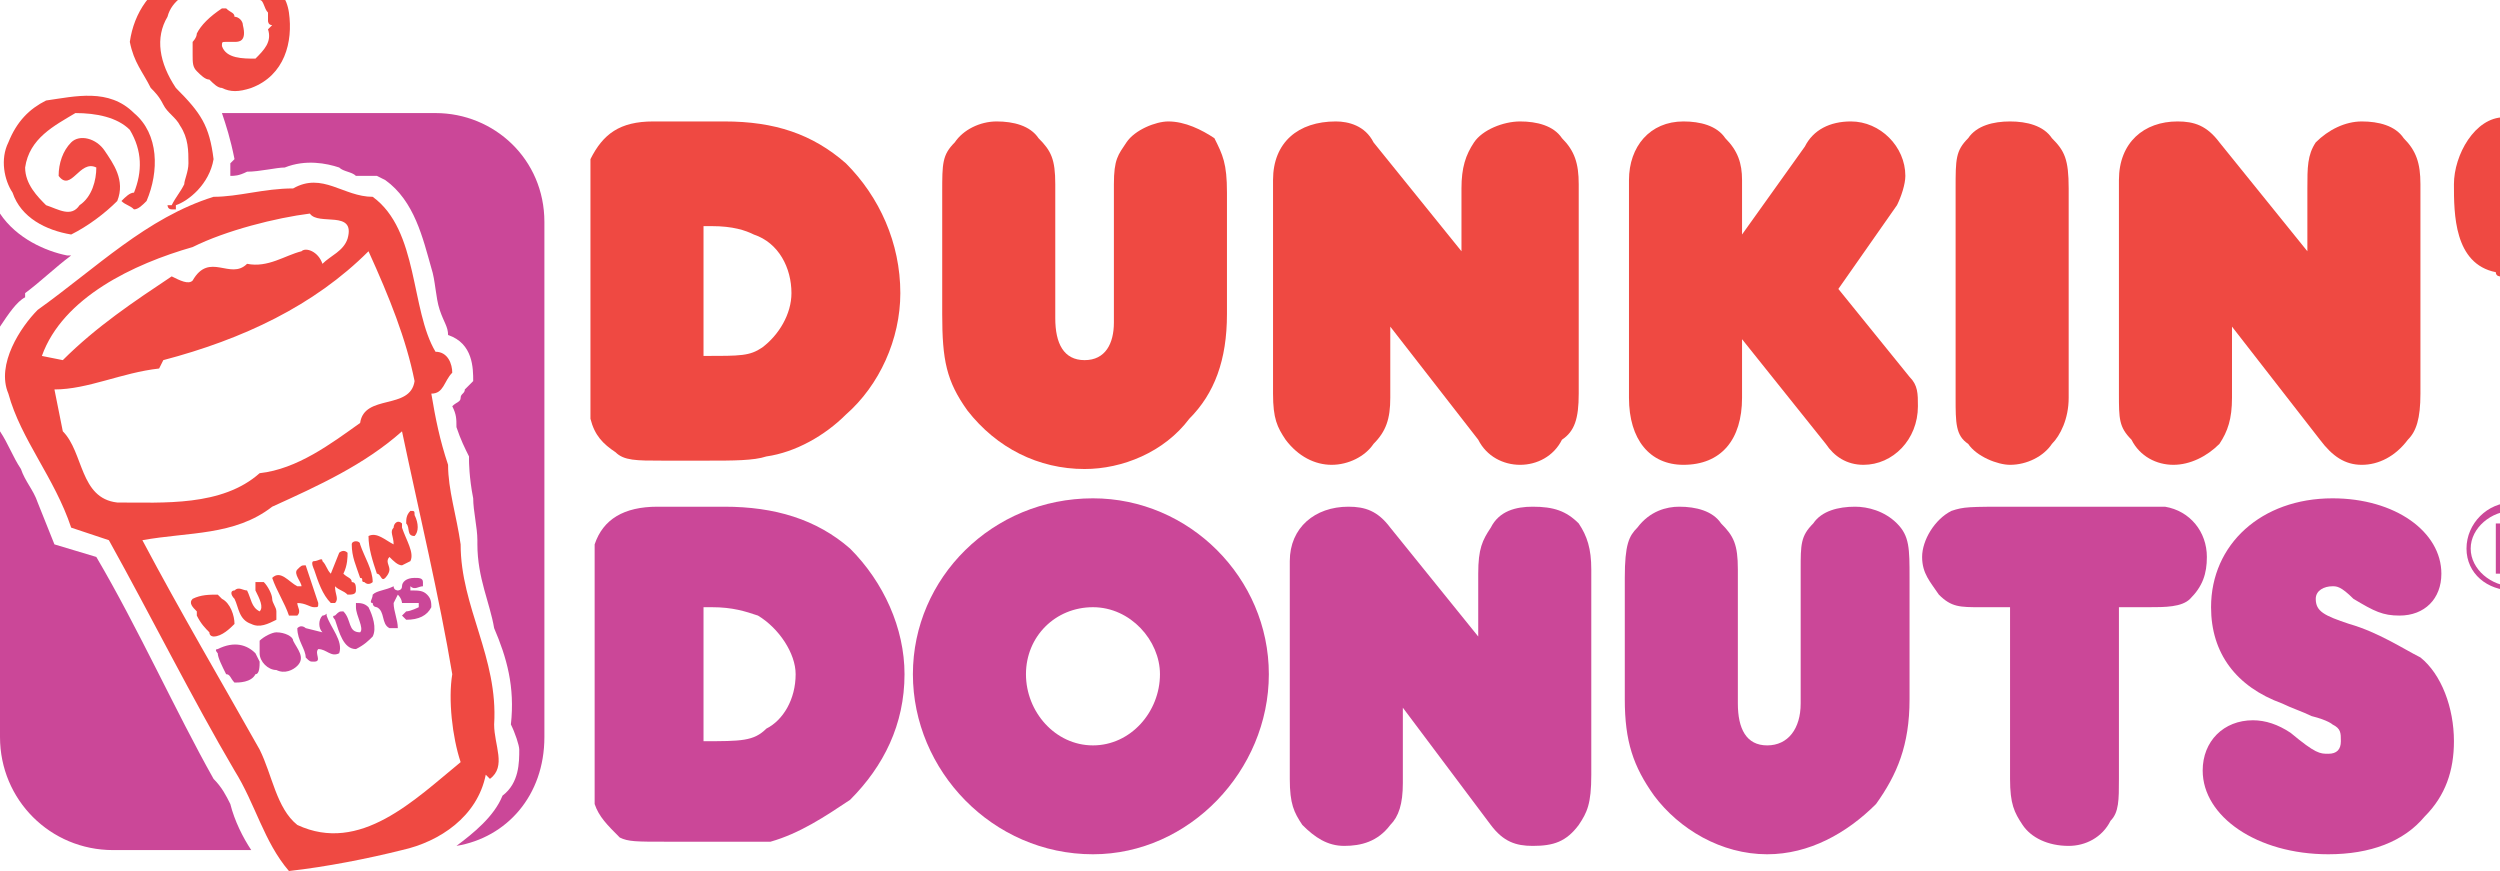
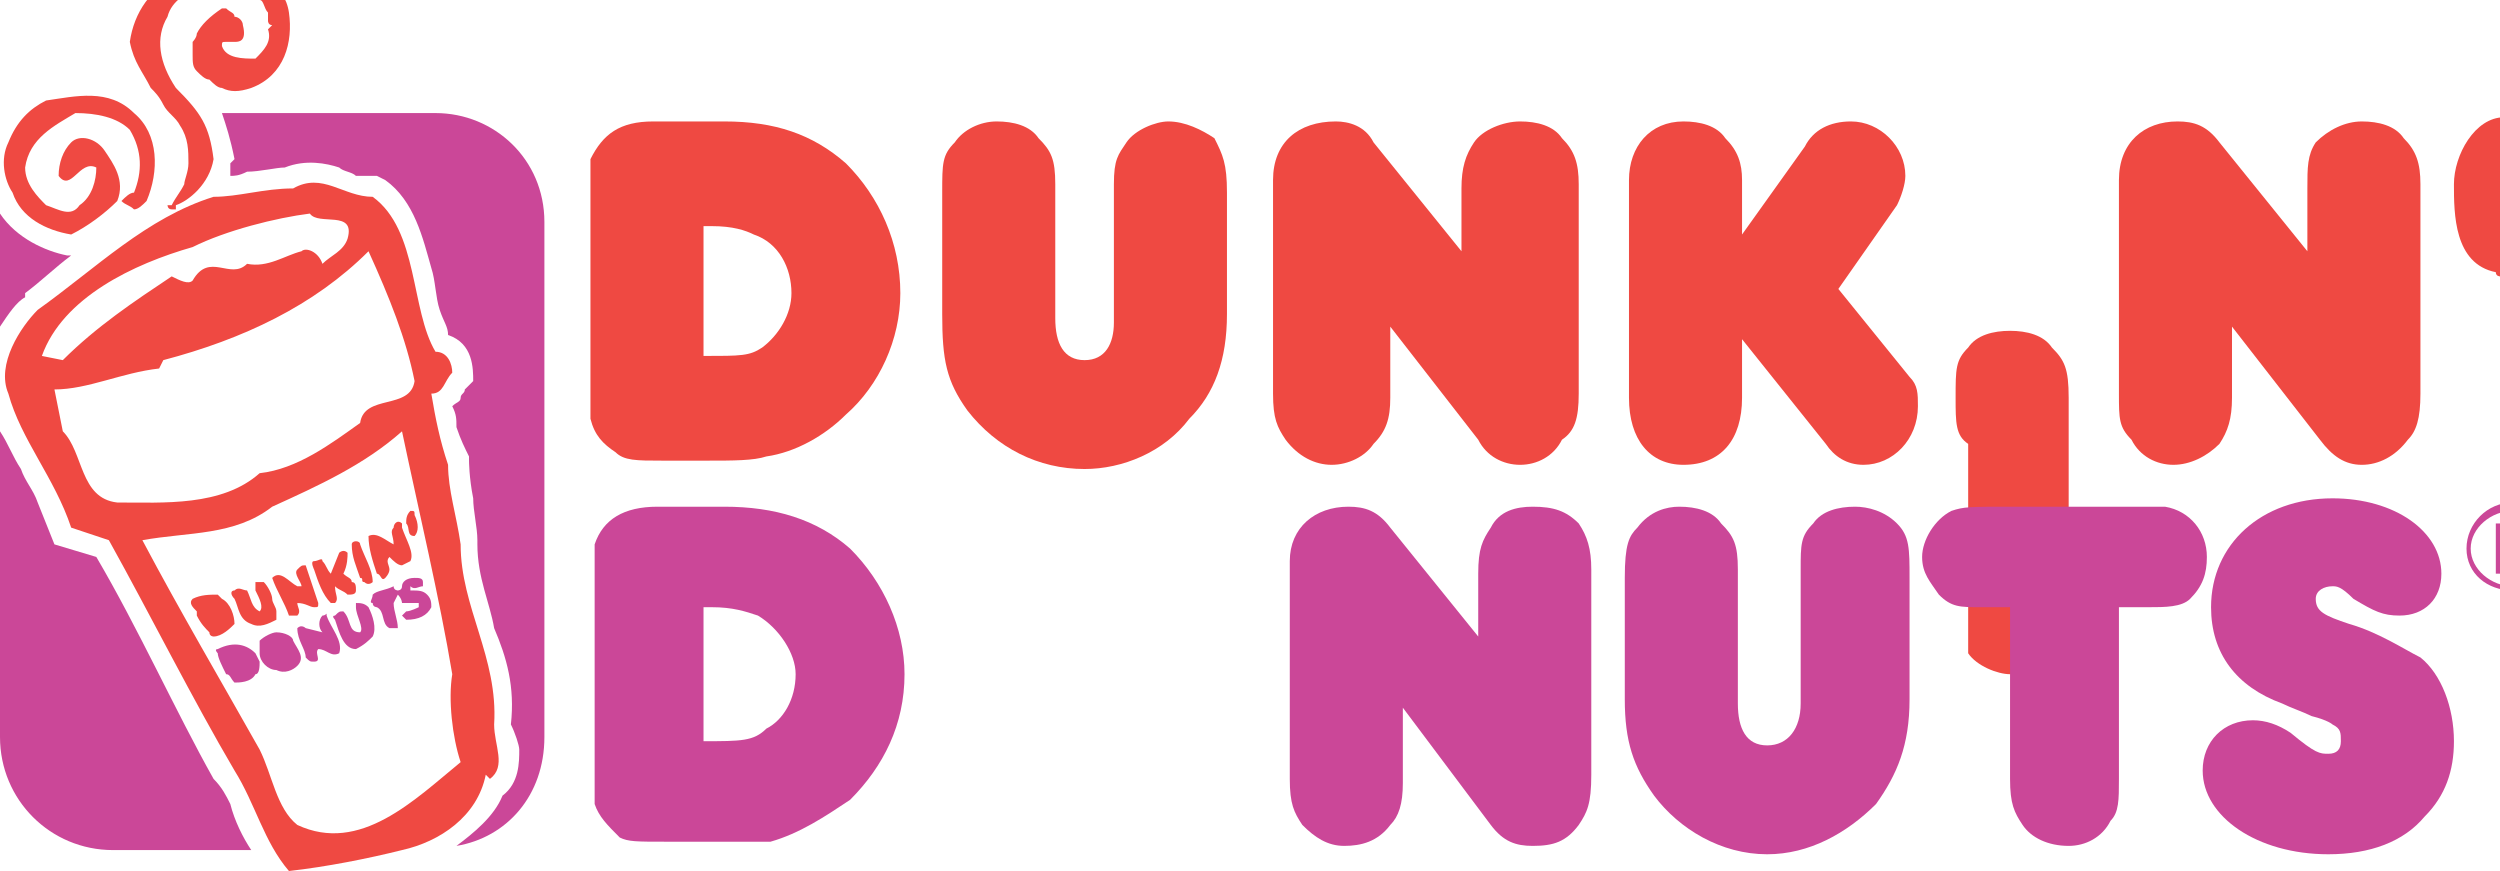
<svg xmlns="http://www.w3.org/2000/svg" xml:space="preserve" width="0.597in" height="0.208in" version="1.1" style="shape-rendering:geometricPrecision; text-rendering:geometricPrecision; image-rendering:optimizeQuality; fill-rule:evenodd; clip-rule:evenodd" viewBox="0 0 597 208">
  <defs>
    <style type="text/css">
   
    .fil0 {fill:#CB4798;fill-rule:nonzero}
    .fil1 {fill:#EF4942;fill-rule:nonzero}
   
  </style>
  </defs>
  <g id="Layer_x0020_1">
    <path class="fil0" d="M27 203c-15,0 -27,-12 -27,-27l0 -73c2,3 3,6 5,9 1,3 3,5 4,8 2,5 4,10 4,10l10 3c10,17 19,37 28,53 2,2 3,4 4,6 1,4 3,8 5,11l-33 0 0 0zm93 -13c4,-3 4,-8 4,-11 0,-1 -1,-4 -2,-6 1,-9 -1,-16 -4,-23 -1,-6 -4,-12 -4,-20l0 -1c0,-3 -1,-7 -1,-10 -1,-5 -1,-9 -1,-9l0 -1c-1,-2 -2,-4 -3,-7 0,-2 0,-3 -1,-5 1,-1 2,-1 2,-2 0,-1 1,-1 1,-2 0,0 0,0 0,0l1 -1 1 -1c0,-3 0,-9 -6,-11 0,-2 -1,-3 -2,-6 -1,-3 -1,-7 -2,-10 -2,-7 -4,-16 -11,-21l-2 -1 -1 0c-1,0 -2,0 -4,0 -1,-1 -3,-1 -4,-2 -3,-1 -8,-2 -13,0 -2,0 -6,1 -9,1 -2,1 -3,1 -4,1 0,-1 0,-2 0,-3l1 -1 0 0c-1,-5 -2,-8 -3,-11l51 0c14,0 26,11 26,26l0 123c0,14 -9,24 -21,26 4,-3 9,-7 11,-12l0 0zm-120 -137c0,-1 0,-1 0,-2 4,6 11,9 16,10l1 0c-4,3 -7,6 -11,9l0 1c-2,1 -4,4 -6,7l0 -25z" />
    <path class="fil1" d="M596 65c-10,-2 -10,-14 -10,-21 0,-7 5,-16 12,-16 8,0 12,8 12,15 0,6 -4,23 -13,23 0,0 -1,0 -1,-1l0 0z" />
    <path class="fil1" d="M158 110c-6,0 -9,0 -11,-2 -3,-2 -5,-4 -6,-8 0,-1 0,-3 0,-8l0 -45c0,-6 0,-7 0,-9 3,-6 7,-9 15,-9l17 0c12,0 21,3 29,10 8,8 13,19 13,31 0,11 -5,22 -13,29 -5,5 -12,9 -19,10 -3,1 -8,1 -14,1l-11 0 0 0zm10 -25c9,0 11,0 14,-2 4,-3 7,-8 7,-13 0,-6 -3,-12 -9,-14 -2,-1 -5,-2 -10,-2 -1,0 -1,0 -2,0l0 31z" />
    <path class="fil1" d="M231 98c-5,-7 -6,-12 -6,-23l0 -29c0,-7 0,-9 3,-12 2,-3 6,-5 10,-5 4,0 8,1 10,4 3,3 4,5 4,11l0 32c0,6 2,10 7,10 5,0 7,-4 7,-9l0 -33c0,-6 1,-7 3,-10 2,-3 7,-5 10,-5 4,0 8,2 11,4 2,4 3,6 3,13l0 29c0,11 -3,19 -9,25 -6,8 -16,12 -25,12 -11,0 -21,-5 -28,-14l0 0z" />
    <path class="fil1" d="M353 105l-21 -27 0 17c0,5 -1,8 -4,11 -2,3 -6,5 -10,5 -4,0 -8,-2 -11,-6 -2,-3 -3,-5 -3,-11l0 -51c0,-9 6,-14 15,-14 3,0 7,1 9,5l21 26 0 -15c0,-5 1,-8 3,-11 2,-3 7,-5 11,-5 4,0 8,1 10,4 3,3 4,6 4,11l0 50c0,6 -1,9 -4,11 -2,4 -6,6 -10,6 -4,0 -8,-2 -10,-6l0 0z" />
    <path class="fil1" d="M436 106l-20 -25 0 14c0,10 -5,16 -14,16 -8,0 -13,-6 -13,-16l0 -52c0,-8 5,-14 13,-14 4,0 8,1 10,4 3,3 4,6 4,10l0 13 15 -21c2,-4 6,-6 11,-6 7,0 13,6 13,13 0,2 -1,5 -2,7l-14 20 17 21c2,2 2,4 2,7 0,8 -6,14 -13,14 -4,0 -7,-2 -9,-5l0 0z" />
-     <path class="fil1" d="M470 106c-3,-2 -3,-5 -3,-11l0 -50c0,-7 0,-9 3,-12 2,-3 6,-4 10,-4 4,0 8,1 10,4 3,3 4,5 4,12l0 50c0,5 -2,9 -4,11 -2,3 -6,5 -10,5 -3,0 -8,-2 -10,-5l0 0z" />
+     <path class="fil1" d="M470 106c-3,-2 -3,-5 -3,-11c0,-7 0,-9 3,-12 2,-3 6,-4 10,-4 4,0 8,1 10,4 3,3 4,5 4,12l0 50c0,5 -2,9 -4,11 -2,3 -6,5 -10,5 -3,0 -8,-2 -10,-5l0 0z" />
    <path class="fil1" d="M554 105l-21 -27 0 17c0,5 -1,8 -3,11 -3,3 -7,5 -11,5 -4,0 -8,-2 -10,-6 -3,-3 -3,-5 -3,-11l0 -51c0,-9 6,-14 14,-14 4,0 7,1 10,5l21 26 0 -15c0,-5 0,-8 2,-11 3,-3 7,-5 11,-5 4,0 8,1 10,4 3,3 4,6 4,11l0 50c0,6 -1,9 -3,11 -3,4 -7,6 -11,6 -4,0 -7,-2 -10,-6l0 0z" />
    <path class="fil0" d="M600 120c-6,0 -11,5 -11,11 0,6 5,10 11,10 6,0 10,-4 10,-10 0,-6 -4,-11 -10,-11zm0 20c-5,0 -10,-4 -10,-9 0,-5 5,-9 10,-9 5,0 9,4 9,9 0,5 -4,9 -9,9z" />
    <path class="fil0" d="M605 128c0,-1 0,-2 -1,-3 -1,0 -2,0 -3,0l-5 0 0 12 1 0 0 -6 3 0 3 6 2 0 -3 -6c1,0 3,-1 3,-3zm-5 2l-3 0 0 -4 4 0c1,0 3,0 3,2 0,2 -3,2 -4,2z" />
    <path class="fil0" d="M159 201c-7,0 -9,0 -11,-1 -3,-3 -5,-5 -6,-8 0,-2 0,-3 0,-8l0 -45c0,-7 0,-7 0,-9 2,-6 7,-9 15,-9l16 0c12,0 22,3 30,10 8,8 13,19 13,30 0,12 -5,22 -13,30 -6,4 -12,8 -19,10 -4,0 -8,0 -14,0l-11 0 0 0zm9 -24l0 0c9,0 12,0 15,-3 4,-2 7,-7 7,-13 0,-5 -4,-11 -9,-14 -3,-1 -6,-2 -11,-2l-2 0 0 32z" />
-     <path class="fil0" d="M218 161c0,-23 19,-42 43,-42 23,0 42,19 42,42 0,23 -19,43 -42,43 -24,0 -43,-20 -43,-43l0 0zm27 0c0,9 7,17 16,17 9,0 16,-8 16,-17 0,-8 -7,-16 -16,-16 -9,0 -16,7 -16,16l0 0z" />
    <path class="fil0" d="M356 197l-21 -28 0 18c0,5 -1,8 -3,10 -3,4 -7,5 -11,5 -4,0 -7,-2 -10,-5 -2,-3 -3,-5 -3,-11l0 -52c0,-8 6,-13 14,-13 4,0 7,1 10,5l21 26 0 -15c0,-6 1,-8 3,-11 2,-4 6,-5 10,-5 5,0 8,1 11,4 2,3 3,6 3,11l0 49c0,7 -1,9 -3,12 -3,4 -6,5 -11,5 -4,0 -7,-1 -10,-5l0 0z" />
    <path class="fil0" d="M395 190c-5,-7 -7,-13 -7,-23l0 -29c0,-8 1,-10 3,-12 3,-4 7,-5 10,-5 4,0 8,1 10,4 3,3 4,5 4,11l0 32c0,6 2,10 7,10 5,0 8,-4 8,-10l0 -32c0,-6 0,-8 3,-11 2,-3 6,-4 10,-4 3,0 7,1 10,4 3,3 3,6 3,13l0 29c0,11 -3,18 -8,25 -7,7 -16,12 -26,12 -11,0 -21,-6 -27,-14l0 0z" />
    <path class="fil0" d="M483 197c-2,-3 -3,-5 -3,-11l0 -41 -7 0c-5,0 -7,0 -10,-3 -2,-3 -4,-5 -4,-9 0,-4 3,-9 7,-11 3,-1 4,-1 15,-1 30,0 34,0 36,0 6,1 10,6 10,12 0,4 -1,7 -4,10 -2,2 -6,2 -10,2l-7 0 0 41c0,5 0,8 -2,10 -2,4 -6,6 -10,6 -5,0 -9,-2 -11,-5l0 0z" />
    <path class="fil0" d="M526 184c0,-7 5,-12 12,-12 3,0 6,1 9,3 6,5 7,5 9,5 2,0 3,-1 3,-3 0,-2 0,-3 -2,-4 0,0 -1,-1 -5,-2 -2,-1 -5,-2 -7,-3 -11,-4 -17,-12 -17,-23 0,-15 12,-26 29,-26 15,0 26,8 26,18 0,6 -4,10 -10,10 -4,0 -6,-1 -11,-4 -3,-3 -4,-3 -5,-3 -2,0 -4,1 -4,3 0,3 2,4 8,6 7,2 13,6 17,8 5,4 8,12 8,20 0,7 -2,13 -7,18 -5,6 -13,9 -23,9 -17,0 -30,-9 -30,-20l0 0z" />
    <path class="fil1" d="M53 147c0,1 0,1 -1,2 0,0 -1,0 -1,0 0,-1 -1,-2 -1,-4 1,0 2,1 3,2l0 0zm12 -4c0,1 1,2 1,3 0,1 0,1 0,2 -2,1 -4,2 -6,1 -3,-1 -3,-4 -4,-6 -1,-1 -1,-2 0,-2 1,-1 2,0 3,0 1,2 1,4 3,5 1,-1 0,-3 -1,-5 0,0 0,-1 0,-2 1,0 1,0 2,0 1,1 2,3 2,4l0 0zm-12 0c2,1 3,4 3,6 -1,1 -3,3 -5,3 0,0 -1,0 -1,-1 -1,-1 -2,-2 -3,-4 0,0 0,-1 0,-1 -1,-1 -2,-2 -1,-3 2,-1 4,-1 6,-1l1 1 0 0zm20 -8c1,3 2,6 3,9 0,1 0,1 -1,1 -1,0 -2,-1 -4,-1l0 0c0,1 1,2 0,3 -1,0 -2,0 -2,0 -1,-3 -3,-6 -4,-9 2,-2 4,1 6,2 0,0 0,0 1,0 0,-1 -2,-3 -1,-4 1,-1 1,-1 2,-1l0 0zm10 -3c0,1 0,3 -1,5 1,1 2,1 2,2 1,0 1,1 1,2 0,1 -1,1 -2,1 -1,-1 -2,-1 -3,-2 0,2 1,3 0,4 -1,0 -1,0 -1,0 -2,-2 -3,-5 -4,-8 0,0 -1,-2 0,-2 1,0 2,-1 2,0 1,1 1,2 2,3l2 -5c0,0 1,-1 2,0l0 0zm3 -2c1,3 3,6 3,9 0,0 -1,1 -2,0 -1,0 0,-1 -1,-1 -1,-3 -2,-5 -2,-8 0,-1 2,-1 2,0l0 0zm10 -4c1,3 3,6 2,8l-2 1c-1,0 -2,-1 -3,-2 -1,1 0,2 0,3 0,1 -1,2 -1,2 -1,1 -1,-1 -2,-1 -1,-3 -2,-6 -2,-9 2,-1 4,1 6,2 0,-2 -1,-3 0,-4 0,-1 1,-2 2,-1l0 1 0 0zm3 -3c1,2 1,4 0,5 -2,0 -1,-2 -2,-3 0,-1 0,-2 1,-3 1,0 1,0 1,1l0 0z" />
    <path class="fil0" d="M58 157c0,1 1,2 1,3 -1,0 -1,0 -2,0 -1,-1 -1,-2 -1,-3 1,0 1,0 2,0l0 0zm10 -2c0,1 0,1 0,2 0,1 -1,0 -2,0 -1,-1 -1,-1 -1,-2 1,-1 2,0 2,0l1 0 0 0zm2 -2c1,2 3,4 1,6 -1,1 -3,2 -5,1 -2,0 -4,-2 -4,-4 0,-1 0,-2 0,-3 1,-1 3,-2 4,-2 2,0 4,1 4,2l0 0zm-9 3l1 2c0,1 0,3 -1,3 -1,2 -4,2 -5,2 -1,-1 -1,-2 -2,-2 -1,-2 -2,-4 -2,-5 0,0 -1,-1 0,-1 4,-2 7,-1 9,1l0 0zm17 -9c1,3 4,6 3,9 -2,1 -3,-1 -5,-1 -1,1 1,3 -1,3 -1,0 -1,0 -2,-1 0,-2 -2,-4 -2,-7 1,-1 2,0 2,0l4 1c-1,-1 -1,-3 0,-4 0,0 0,0 0,0 1,0 1,-1 1,0l0 0zm10 -2c1,2 2,5 1,7 -1,1 -2,2 -4,3 -3,0 -4,-4 -5,-7 0,0 -1,-1 0,-1 1,-1 1,-1 2,-1 2,2 1,5 4,5 1,-1 -1,-4 -1,-6 0,0 0,0 0,-1 1,0 2,0 3,1l0 0zm13 -6c0,0 0,0 0,1 -1,0 -2,1 -3,0 0,1 0,1 0,1 2,0 3,0 4,1 1,1 1,2 1,3 -1,2 -3,3 -6,3 0,0 0,0 -1,-1 0,0 1,-1 1,-1 1,0 3,-1 3,-1 0,-1 0,-1 0,-1 -2,0 -3,0 -4,0 0,0 0,-1 -1,-2l-1 2c0,2 1,4 1,6 0,0 0,0 -1,0 -1,0 -1,0 -1,0 -2,-1 -1,-4 -3,-5 0,0 -1,0 -1,-1 -1,0 0,-1 0,-2 1,-1 3,-1 5,-2 0,1 1,1 1,1 0,0 1,0 1,-1 0,-1 1,-2 3,-2 1,0 2,0 2,1l0 0z" />
    <path class="fil1" d="M32 27c6,5 6,14 3,21 -1,1 -2,2 -3,2 -1,-1 -2,-1 -3,-2 1,-1 2,-2 3,-2 2,-5 2,-10 -1,-15 -3,-3 -8,-4 -13,-4 -5,3 -11,6 -12,13 0,4 3,7 5,9 3,1 6,3 8,0 3,-2 4,-6 4,-9 -4,-2 -6,6 -9,2 0,-3 1,-6 3,-8 2,-2 6,-1 8,2 2,3 5,7 3,12 -3,3 -7,6 -11,8 -6,-1 -12,-4 -14,-10 -2,-3 -3,-8 -1,-12 2,-5 5,-8 9,-10 7,-1 15,-3 21,3l0 0z" />
    <path class="fil1" d="M40 49l1 0 0 0c1,-2 2,-3 3,-5 0,-1 1,-3 1,-5 0,-3 0,-6 -2,-9 -1,-2 -3,-3 -4,-5 -1,-2 -2,-3 -3,-4 -2,-4 -4,-6 -5,-11 1,-7 5,-13 12,-16 3,-1 7,-2 10,-3 8,1 15,5 16,12 1,7 -1,15 -9,18 -3,1 -5,1 -7,0 -1,0 -2,-1 -3,-2 -1,0 -2,-1 -3,-2 -1,-1 -1,-2 -1,-4 0,-1 0,-2 0,-3 0,0 1,-1 1,-2 1,-2 3,-4 6,-6l1 0c1,1 2,1 2,2 1,0 2,1 2,2 1,4 -1,4 -2,4 0,0 -1,0 -1,0 -1,0 -1,0 -1,0 -1,0 -1,0 -1,1 1,3 5,3 8,3 2,-2 4,-4 3,-7l1 -1c-1,0 -1,-1 -1,-1 0,-1 0,-1 0,-2 -1,-1 -1,-3 -2,-3 -2,-1 -5,-2 -7,-3 -2,-1 -4,-1 -7,0 -3,1 -7,3 -8,7 -3,5 -2,11 2,17 6,6 8,9 9,17 -1,6 -6,10 -9,11l0 1 -1 0 0 0c-1,0 -1,-1 -1,-1l0 0z" />
    <path class="fil1" d="M74 51c-8,1 -20,4 -28,8 -14,4 -31,12 -36,26l5 1c8,-8 17,-14 26,-20 2,1 4,2 5,1 4,-7 9,0 13,-4 5,1 9,-2 13,-3 1,-1 4,0 5,3 2,-2 5,-3 6,-6 2,-7 -7,-3 -9,-6l0 0zm14 9c-13,13 -30,21 -49,26l-1 2c-9,1 -17,5 -25,5l2 10c5,5 4,16 13,17 11,0 25,1 34,-7 9,-1 17,-7 24,-12 1,-7 12,-3 13,-10 -2,-10 -6,-20 -11,-31l0 0zm20 101c-3,-18 -8,-39 -12,-58 -9,8 -20,13 -31,18 -9,7 -20,6 -31,8 9,17 19,34 28,50 3,6 4,14 9,18 15,7 28,-6 39,-15 -2,-6 -3,-15 -2,-21l0 0zm-38 -116c7,-4 12,2 19,2 11,8 9,27 15,37 3,0 4,3 4,5 -2,2 -2,5 -5,5 1,6 2,11 4,17 0,6 2,12 3,19 0,15 9,27 8,43 0,5 3,10 -1,13l-1 -1c-2,10 -11,16 -20,18 -8,2 -18,4 -27,5 -6,-7 -8,-16 -13,-24 -10,-17 -20,-37 -30,-55l-9 -3c-4,-12 -12,-21 -15,-32 -3,-7 3,-16 7,-20 14,-10 26,-22 42,-27 6,0 12,-2 19,-2l0 0z" />
  </g>
</svg>